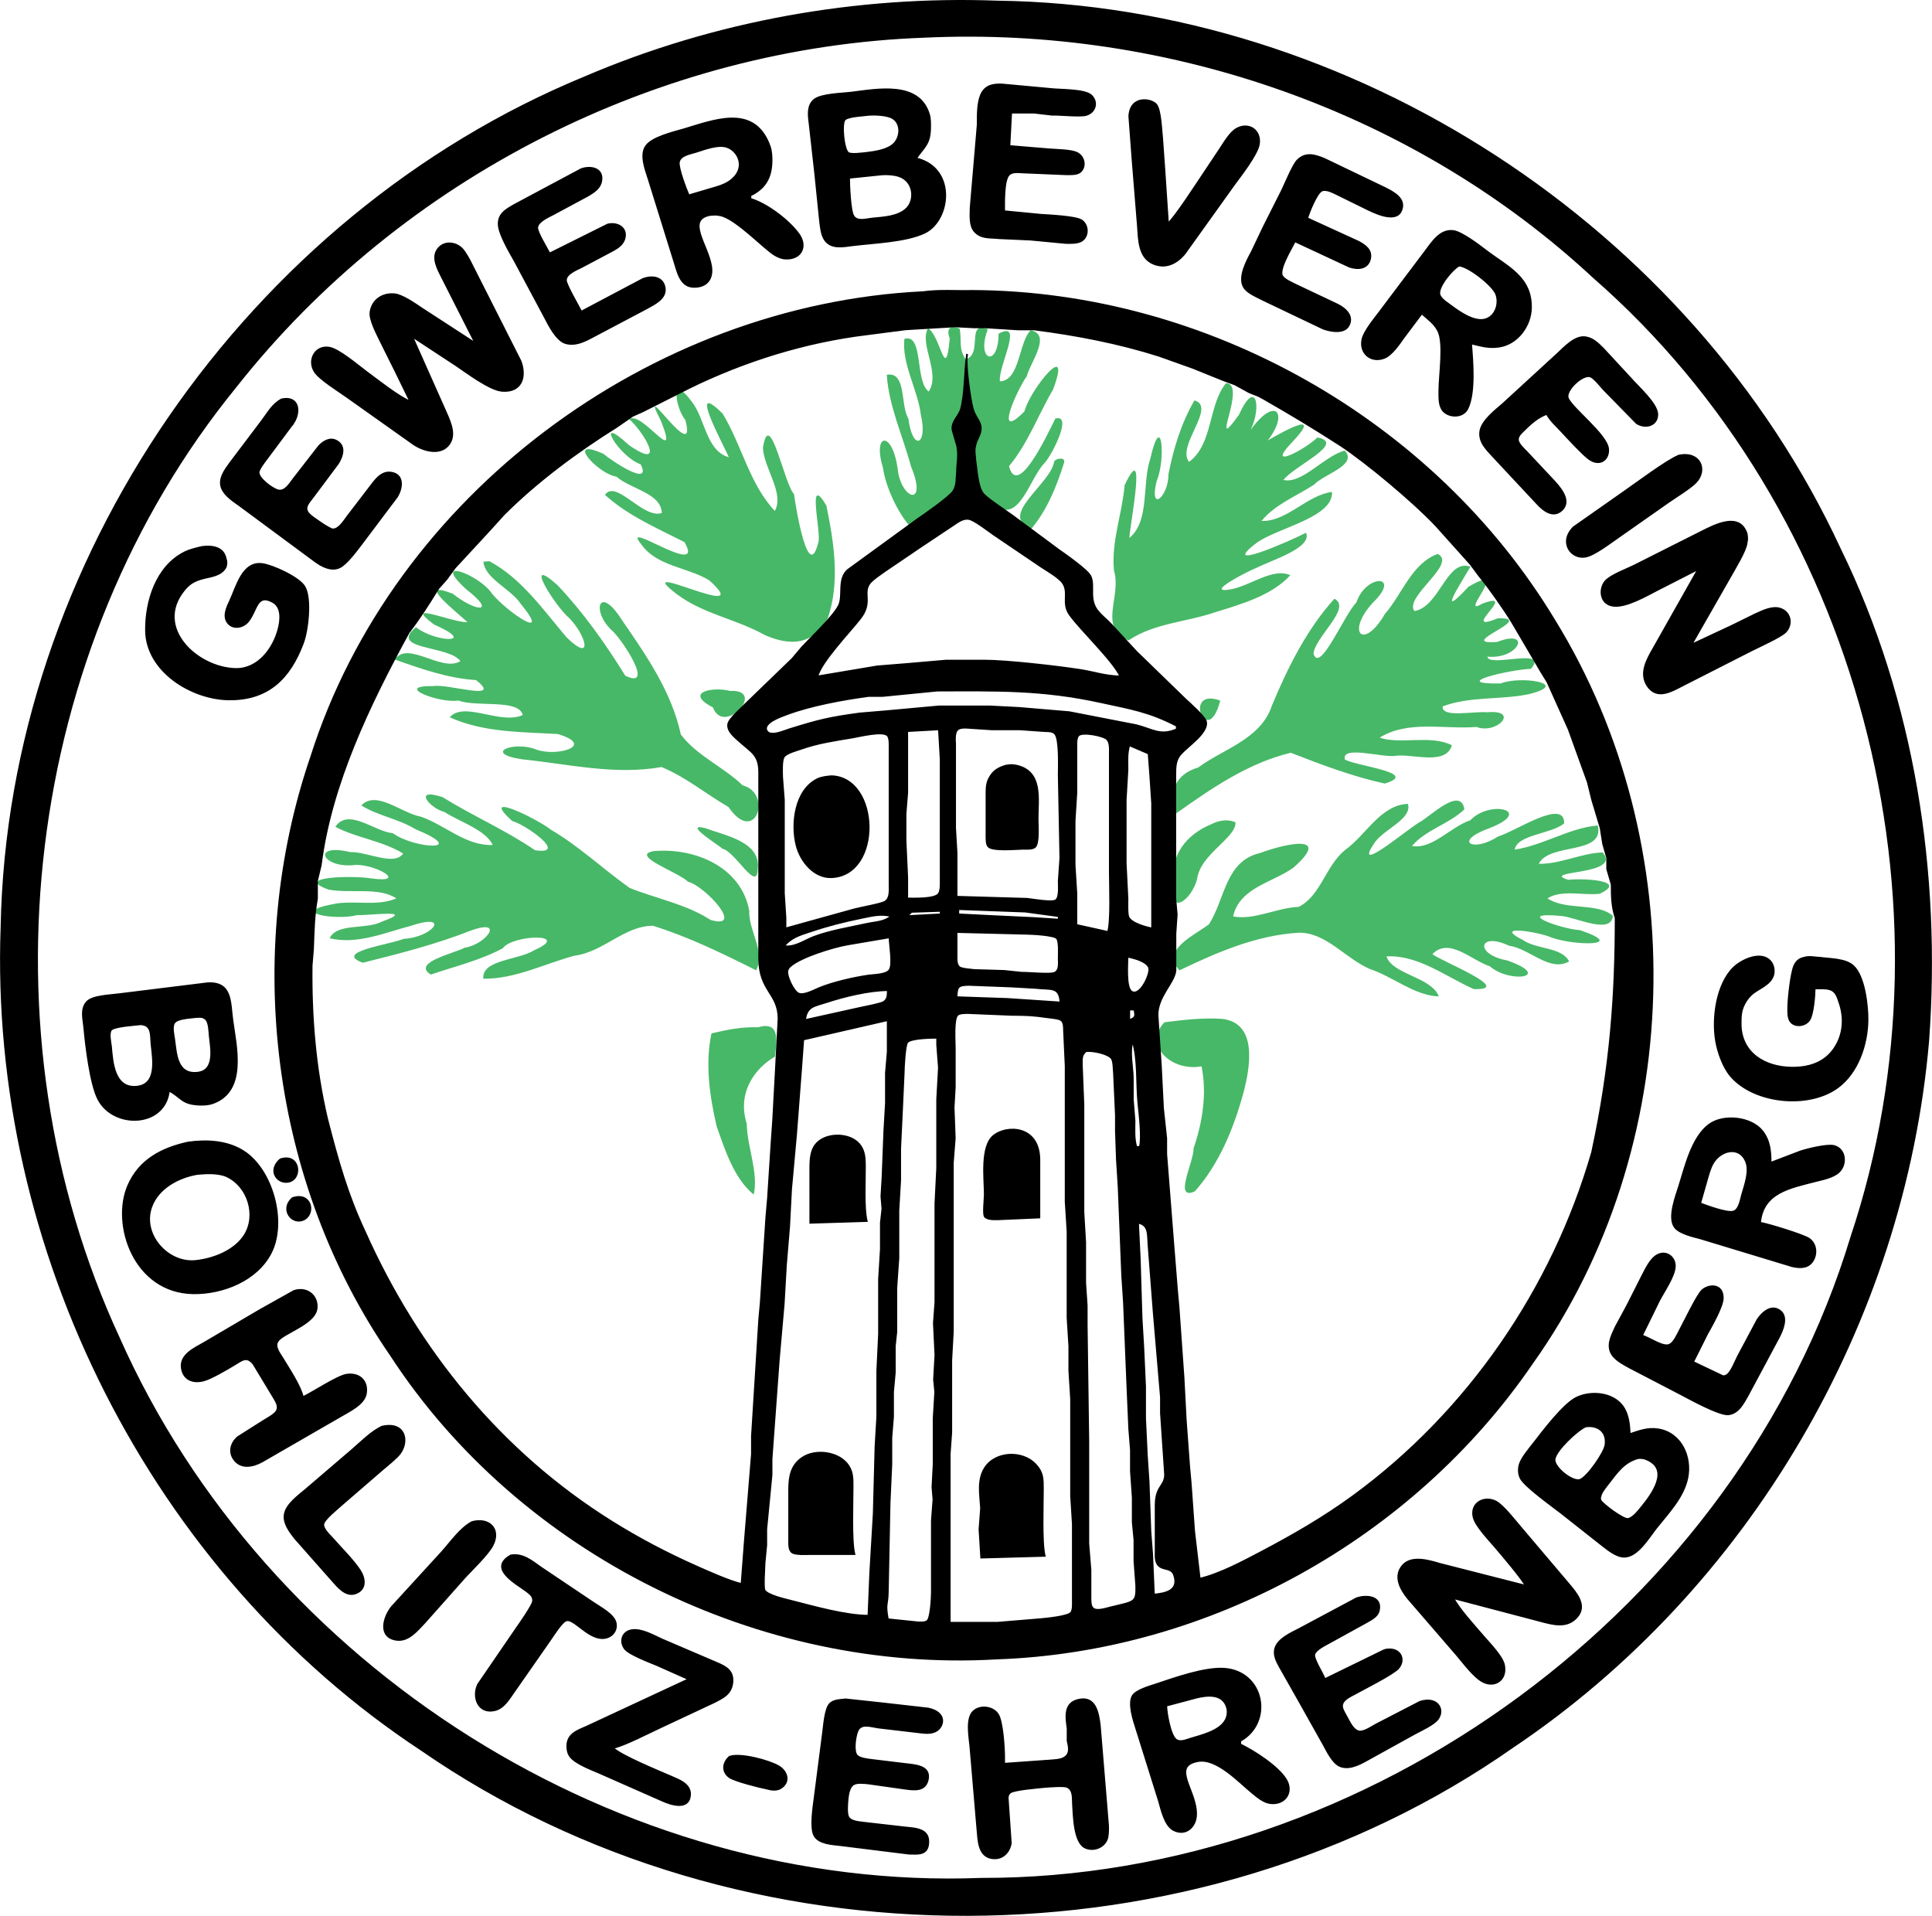
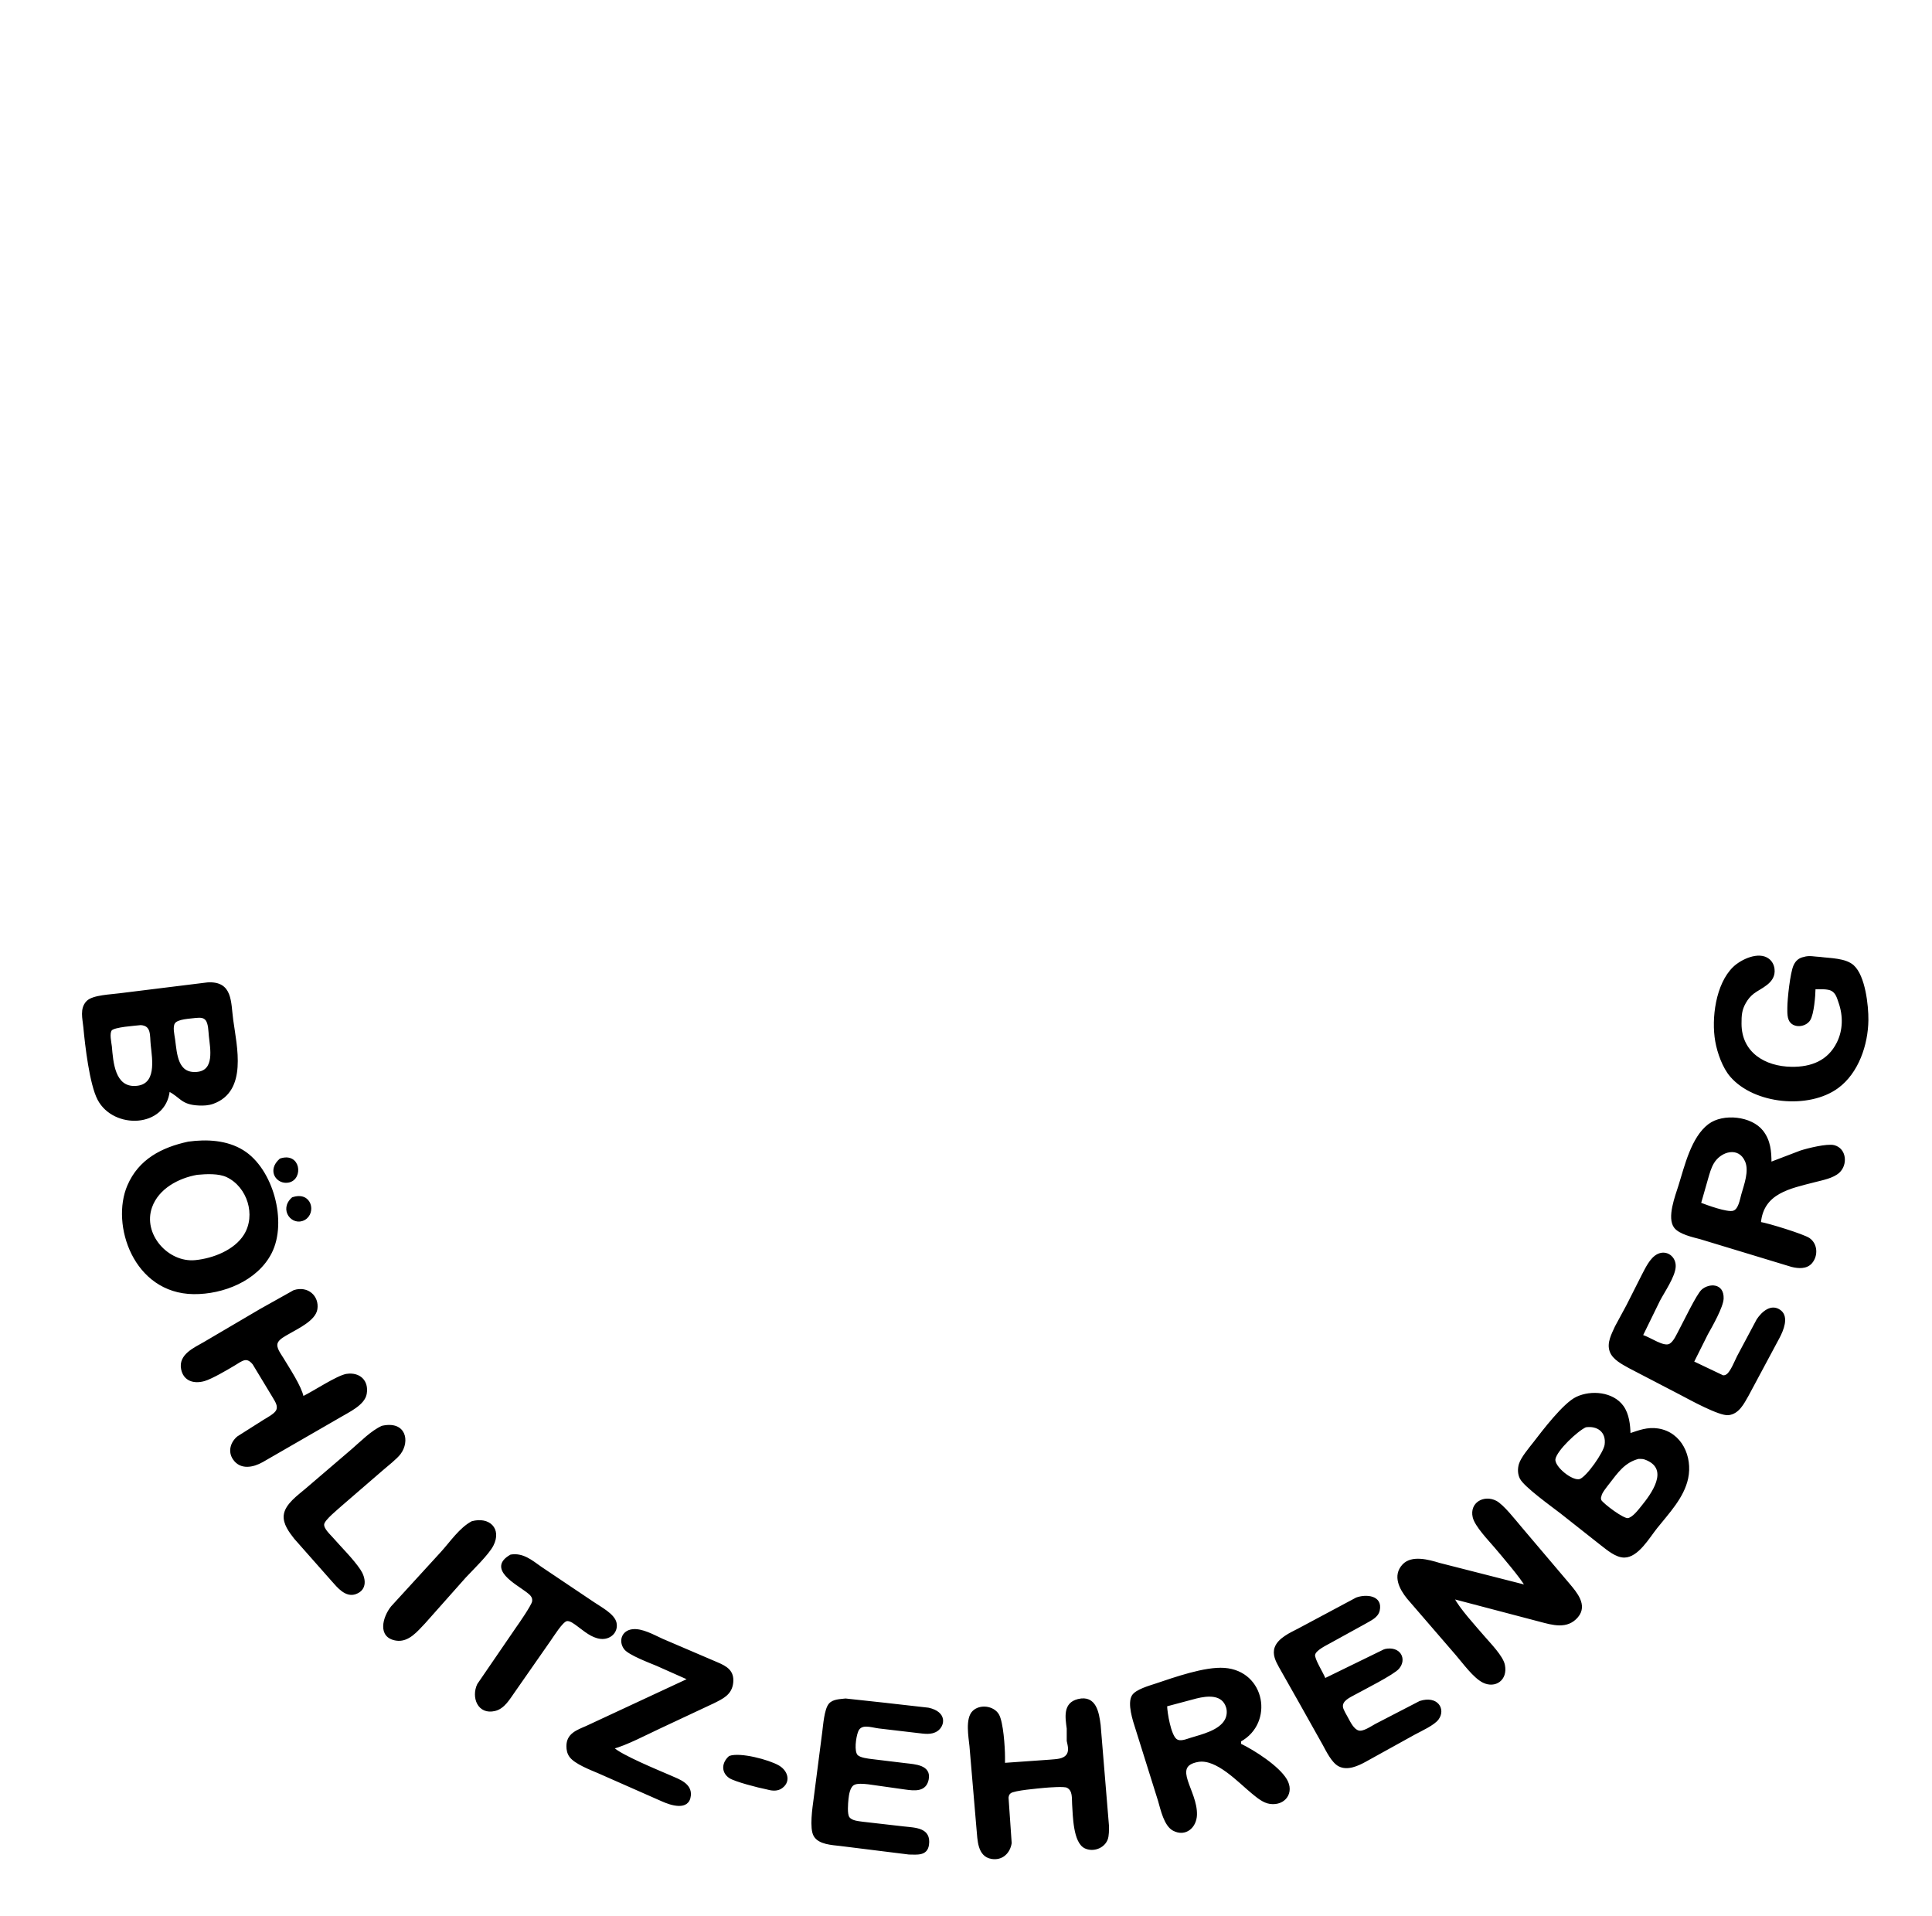
<svg xmlns="http://www.w3.org/2000/svg" xmlns:ns1="http://www.inkscape.org/namespaces/inkscape" xmlns:ns2="http://sodipodi.sourceforge.net/DTD/sodipodi-0.dtd" width="3.655in" height="3.624in" viewBox="0 0 1096.415 1087.167" id="svg4333" version="1.1" ns1:version="0.91 r13725" ns2:docname="gvbe_ev_logo.svg">
  <defs id="defs4338" />
  <ns2:namedview pagecolor="#ffffff" bordercolor="#666666" borderopacity="1" objecttolerance="10" gridtolerance="10" guidetolerance="10" ns1:pageopacity="0" ns1:pageshadow="2" ns1:window-width="1920" ns1:window-height="1033" id="namedview4336" showgrid="false" ns1:zoom="1.8059764" ns1:cx="129.05285" ns1:cy="174.06406" ns1:window-x="-4" ns1:window-y="-4" ns1:window-maximized="1" ns1:current-layer="svg4333" fit-margin-top="0" fit-margin-left="0" fit-margin-right="0" fit-margin-bottom="0" />
  <g id="g4664" transform="translate(-38.157,-49.125)">
-     <path ns2:nodetypes="cscccccccccccccccccccccccccsccccccccccccccccccccccccccccccccccccccccccccccccccccccccccccccccccccccccccccccccccccccccccccccccccccccccccccccccccccccccccccccccccccccccccccccccccccccccccccccccccccccccccccccccccccccccccccccccccccccccccccccccccccccccccccccc" ns1:connector-curvature="0" id="Ähren" d="m 582.828,235.717 c 1.225,8.055 -0.879,11.078 3.703,17.965 4.538,6.82 -2.422,22.857 -4.469,30.702 -8.074,10.191 4.135,22.922 0.035,35.417 -0.841,14.793 -16.41,20.267 -26.368,29.299 -7.486,-7.746 -14.881,-23.041 -16.55,-34.783 -5.93,-19.598 5.306,-20.958 8.35,0.48 1.879,18.21 17.336,22.337 7.67,-0.84 -4.643,-17.353 -12.745,-34.61 -13.78,-52.18 11.309,-1.929 7.584,17.281 12.232,24.84 2.466,19.084 11.099,14.955 7.118,-1.92 -1.736,-14.525 -10.896,-28.789 -9.38,-43.27 11.075,-3.318 5.799,24.043 13.82,29.87 6.924,-10.334 -5.471,-26.801 -0.45,-35.83 7.123,3.579 10.003,32.166 12.385,5.645 -2.167,-5.151 0.341,-8.237 5.685,-5.395 z m 15.94,0.22 c -6.969,17.951 6.055,22.162 6.08,2.55 14.786,-8.007 -0.369,18.429 0.765,27.028 11.435,-0.351 10.638,-22.409 17.482,-28.951 12.057,2.486 -0.285,18.247 -2.206,26.016 -5.672,7.94 -19.173,37.998 -1.353,20.005 2.906,-11.996 27.556,-42.555 16.221,-12.379 -8.459,14.398 -14.194,30.52 -24.97,43.45 4.759,18.505 21.493,-17.405 26.284,-26.996 9.754,-2.758 -1.088,19.075 -5.692,24.734 -8.136,7.879 -13.29,30.071 -24.65,26.685 -11.179,-4.745 -15.307,-14.511 -15.79,-24.445 -0.483,-9.934 2.678,-20.035 0.859,-28.061 -4.956,-10.405 -4.869,-21.509 -5.541,-32.596 9.886,-2.809 -0.095,-22.185 12.51,-17.041 z m 135.18,30.61 c 12.397,0.387 -10.498,42.769 7.316,17.957 9.652,-21.203 13.006,-4.309 6.614,8.613 14.039,-19.504 21.87,-9.649 9.771,5.92 8.235,-4.745 31.705,-17.997 14.159,0.64 -16.56,17.197 7.58,4.136 13.979,-2.309 16.72,3.17 -13.383,16.195 -19.266,24.126 10.574,2.461 23.265,-13.71 34.78,-16.673 7.745,8.188 -12.006,13.417 -17.353,19.306 -10.125,6.571 -22.351,11.353 -29.87,20.62 14.282,0.534 25.927,-14.729 39.99,-16.46 0.826,14.348 -29.904,20.067 -42.36,28.59 -22.994,17.399 18.636,-0.718 27.61,-5.44 3.721,8.465 -18.948,15.344 -28.065,19.897 -5.161,2.038 -29.521,14.551 -15.431,12.357 11.714,-1.774 24.254,-12.667 34.596,-8.175 -10.29,11.389 -27.59,16.421 -42.42,20.96 -16.195,5.618 -34.938,6.226 -49.407,16.066 -17.538,-7.355 -3.752,-24.898 -8.236,-39.583 -1.636,-16.655 4.638,-32.027 6.023,-48.493 12.782,-27.146 3.293,20.658 2.7,29.9 11.674,-9.457 7.096,-30.799 11.829,-44.765 6.577,-28.697 8.949,0.302 3.649,12.475 -4.458,18.569 6.835,8.812 6.697,-3.84 2.865,-14.569 7.227,-28.957 14.747,-41.899 12.803,3.626 -10.459,25.929 -3.033,34.879 13.755,-10.184 10.773,-32.365 20.98,-44.67 z m -303.11,10.62 c 7.554,9.768 8.066,27.875 20.939,31.425 -3.262,-7.524 -23.889,-45.062 -3.502,-24.719 10.815,17.784 15.225,40.017 29.604,55.174 5.524,-10.155 -6.245,-24.199 -6.77,-35.79 3.764,-23.912 12.16,20.919 17.64,26.21 1.048,7.621 8.183,51.959 13.982,26.674 1.084,-6.797 -6.682,-38.83 4.388,-20.124 4.315,21.044 7.879,43.418 0.721,64.22 -8.607,15.029 -21.135,15.579 -35.667,9.258 -16.157,-9.102 -34.795,-11.854 -49.844,-23.148 -28.654,-21.78 46.594,17.422 18.29,-7.93 -12.402,-7.543 -29.895,-7.873 -38.64,-20.55 -12.479,-14.974 37.075,20.239 24.6,-1.13 -15.586,-7.916 -32.255,-15.084 -45.099,-26.786 6.119,-9.18 21.715,13.955 32.259,10.266 -0.49,-11.447 -17.829,-13.507 -25.79,-20.65 -10.542,-1.437 -29.784,-22.942 -7.35,-12.909 4.712,3.988 27.694,19.363 21.16,5.979 -12.868,-4.576 -26.999,-29.764 -6.73,-10.97 22.028,15.359 8.32,-7.697 0.17,-14.684 7.358,-5.055 28.732,28.338 18.165,1.266 -14.663,-28.576 20.985,26.831 13.729,-0.792 -5.712,-6.832 -8.844,-27.302 3.745,-10.291 z m 211.11,34.73 c -4.141,13.197 -9.507,26.49 -18.41,37.19 -19.505,-7.055 11.167,-25.506 12.86,-38.08 0.761,-1.736 6.803,-2.914 5.55,0.89 z m 237.24,79.86 c 22.212,-8.409 -14.241,17.658 9.08,8.21 22.871,-0.44 -25.425,15.285 -0.43,13.42 19.875,-7.672 12.481,10.06 -5.55,8.36 0.467,6.488 35.238,-5.695 24.74,6.92 -11.854,0.356 -47.495,8.781 -17.23,8.3 11.268,-4.583 40.766,0.081 15.72,6.13 -16.056,3.278 -33.235,1.066 -48.6,6.87 -0.801,6.702 17.7,2.629 25.26,3.35 18.612,-1.714 5.759,12.749 -6.144,8.321 -18.361,1.487 -38.673,-4.003 -54.94,6.075 11.996,4.009 28.966,-1.769 40.995,4.304 -3.283,11.564 -21.675,4.911 -31.509,5.948 -6.851,1.534 -31.589,-6.297 -29.164,2.215 7.638,3.903 42.662,7.523 22.605,13.574 -18.201,-3.962 -35.965,-10.702 -53.332,-17.467 -24.078,5.773 -45.064,20.213 -64.9,34.32 -4.898,-12.21 -0.233,-22.316 12.33,-25.94 14.215,-10.56 35.552,-16.064 41.81,-35.017 8.999,-21.609 19.76,-43.356 35.53,-60.783 10.076,5.29 -11.055,21.619 -11.87,31.22 3.595,11.586 17.443,-22.316 24.302,-29.018 5.448,-16.457 26.157,-16.146 9.308,0.138 -15.312,16.74 -5.378,27.383 6.867,6.371 9.929,-11.37 15.135,-28.629 29.993,-34.121 11.385,5.518 -19.296,24.393 -13.221,32.414 14.383,-2.364 18.335,-30.003 31.801,-25.164 -4.524,7.939 -20.464,32.163 -1.14,11.41 25.375,-14.88 -6.247,17.922 7.69,9.64 z m -563.26,-24.15 c 18.29,9.821 30.608,27.754 43.77,43.2 15.461,15.029 11.039,-1.268 1.454,-10.967 -7.781,-6.471 -27.015,-36.94 -6.574,-18.622 14.776,15.647 27.098,33.048 38.42,51.34 16.758,8.037 -0.95,-19.31 -7.003,-25.151 -12.602,-10.988 -8.174,-27.448 5.083,-6.449 13.857,20.039 28.231,40.831 33.444,64.929 8.942,12.046 24.168,18.375 35.066,28.871 17.246,4.551 7.243,34.621 -8.01,12.32 -12.75,-7.349 -24.349,-17.123 -38.02,-22.69 -26.459,4.703 -52.879,-1.69 -79.169,-4.395 -22.685,-3.403 -4.53,-10.766 8.429,-5.415 11.685,4.017 33.599,-2.359 11.91,-8.92 -20.709,-1.22 -42.073,-0.789 -61.4,-9.52 8.427,-9.36 28.676,4.476 41.455,-1.259 -2.105,-9.284 -26.398,-4.333 -36.505,-8.241 -10.045,1.865 -37.934,-8.56 -13.954,-8.195 8.036,-1.415 39.71,9.008 23.994,-3.395 -15.895,-0.992 -31.352,-6.414 -46.15,-11.69 7.5,-10.958 26.557,7.434 37.252,0.953 -6.194,-9.029 -41.219,-6.248 -25.216,-19.258 10.822,8.58 35.786,9.679 10.294,-1.515 -18.839,-14.06 10.94,-0.781 18.906,-1.397 -5.661,-5.324 -30.212,-24.525 -8.376,-16.142 13.464,10.676 25.321,11.176 7.72,-2.45 -20.66,-18.886 7.433,-8.401 14.563,2.381 8.39,10.34 34.49,28.018 16.419,5.923 -5.805,-8.75 -20.445,-14.312 -21.232,-24.024 z m 136.46,73.6 c 21.256,-1.117 -3.386,25.926 -9.637,9.371 -16.908,-8.8 0.342,-11.901 9.637,-9.371 z m 278.27,5.48 c -7.416,28.403 -21.702,-8.002 0,0 z m -441.38,54.77 c 16.979,10.57 35.859,18.744 52.51,30.14 19.459,2.89 -5.636,-14.728 -12.953,-16.574 -19.627,-17.765 14.404,-1.14 21.825,4.852 15.948,9.289 29.679,22.357 44.806,33.107 15.332,6.188 31.784,9.048 45.931,18.165 19.835,5.789 -3.274,-19.42 -12.87,-21.7 -4.865,-5.168 -33.343,-14.909 -19.399,-17.349 22.971,-2.066 49.618,8.736 54.219,33.769 -0.437,11.715 9.212,22.681 3.97,33.9 -19.132,-9.601 -38.379,-18.985 -58.59,-25.31 -16.317,-0.012 -28.171,14.983 -44.7,17.019 -16.974,4.593 -33.494,13.2 -51.6,13.051 -1.016,-10.973 20.102,-10.524 28.87,-16.19 21.879,-9.622 -11.989,-9.131 -17.888,-1.078 -12.925,6.929 -27.114,10.209 -40.762,14.898 -11.08,-6.845 13.178,-11.964 19.31,-15.3 11.654,-1.655 22.893,-16.324 4.304,-10.012 -20.239,7.987 -41.172,13.349 -62.199,18.593 -17.117,-6.181 15.445,-10.238 23.163,-13.577 16.782,-0.799 27.172,-15.133 3.857,-7.307 -14.818,3.9 -30.472,10.748 -45.872,6.973 4.312,-8.883 20.686,-4.652 29.798,-9.47 19.988,-7.253 -7.042,-3.333 -14.19,-3.66 -11.418,3.141 -39.325,-1.191 -14.306,-6.095 12.085,-2.729 25.133,1.507 36.558,-3.376 -9.872,-6.614 -26.104,-2.623 -38.541,-5.009 -20.419,-7.417 14.058,-8.022 24.17,-6.351 21.126,2.923 3.538,-7.727 -8.557,-7.667 -19.098,2.547 -25.933,-12.646 -3.19,-7.239 9.208,-0.417 24.998,8.186 29.966,0.79 -11.848,-7.255 -26.587,-8.844 -38.482,-15.168 7.449,-10.967 22.179,2.71 32.647,3.657 12.419,8.985 43.818,10.534 12.874,-2.272 -9.572,-5.839 -21.543,-7.723 -30.77,-13.48 8.509,-8.942 22.775,4.386 33.753,6.345 13.702,4.679 25.674,16.768 40.828,16.068 -3.89,-8.431 -18.422,-13.005 -27.435,-18.715 -8.291,-2.114 -18.3,-14.059 -1.056,-8.427 z m 579.94,6.92 c -8.744,8.421 -22.007,11.62 -29.736,20.796 11.391,2.184 22.098,-11.015 33.058,-14.554 11.162,-11.867 36.766,-5.523 10.748,4.505 -21.049,7.685 -8.782,13.811 4.86,4.742 10.24,-2.978 38.006,-22.134 37.69,-7.46 -7.676,6.113 -26.666,6.303 -28.084,14.852 16.211,-2.442 31.123,-12.372 47.148,-13.713 3.979,17.003 -27.223,9.529 -33.517,21.757 12.232,0.236 24.094,-6.047 36.283,-6.467 11.723,13.156 -36.213,10.102 -19.617,15.536 8.205,-0.906 34.597,0.19 17.937,7.944 -9.76,1.058 -21.446,-2.522 -29.648,2.598 10.769,7.098 28.145,2.185 37.138,9.883 -0.842,10.929 -20.754,0.897 -29.253,0.101 -28.029,-2.555 0.055,7.445 10.642,8.066 27.419,9.306 -3.087,8.83 -15.897,4.283 -7.091,-3.241 -34.561,-7.791 -16.61,1.261 8.016,5.565 21.933,3.839 26.287,12.182 -10.989,6.33 -22.644,-7.446 -34.096,-8.889 -17.256,-8.194 -19.928,4.852 -0.968,8.35 26.243,9.343 1.679,13.341 -9.955,3.285 -10.329,-3.275 -23.023,-16.693 -32.564,-6.901 4.351,3.818 47.191,20.529 23.464,19.851 -15.991,-7.096 -31.542,-19.506 -49.53,-18.55 3.403,10.38 25.516,11.648 29.696,22.727 -13.841,-0.494 -25.861,-11.178 -39.226,-15.598 -14.045,-6.144 -24.84,-20.82 -40.24,-20.56 -24.043,1.429 -46.248,11.041 -67.654,21.325 -11.23,-11.245 8.534,-19.867 16.701,-26.136 9.137,-14.235 9.224,-35.891 28.913,-40.379 13.252,-5.01 41.742,-11.78 18.969,8.297 -11.827,8.464 -30.509,11.271 -34.203,27.617 11.787,2.365 24.669,-4.889 37.194,-5.394 12.563,-6.198 15.281,-23.403 26.48,-32.37 11.871,-8.49 20.03,-25.464 35.553,-26.097 2.569,8.985 -14.743,14.67 -19.393,22.787 -11.806,17.781 19.12,-8.445 25.93,-12.33 5.825,-3.03 23.399,-20.721 25.5,-7.35 z m -129.94,7.33 c 0.772,8.671 -20.123,18.189 -21.746,32.273 -3.424,12.685 -16.929,21.384 -12.613,2.308 -3.53,-15.339 6.741,-27.799 20.582,-33.408 4.146,-2.234 9.346,-3.068 13.777,-1.174 z m -301.08,3.31 c 11.463,4.247 31.843,7.721 29.96,23.17 -0.249,13.944 -12.86,-10.099 -20.016,-11.419 -1.727,-1.84 -23.003,-14.928 -9.944,-11.751 z m 293.44,108.26 c 20.463,2.302 15.973,27.456 12.248,41.701 -5.514,20.163 -13.638,40.417 -27.658,56.199 -12.474,5.61 -0.298,-17.292 -0.75,-24.35 5.122,-14.718 7.709,-31.29 4.56,-46.61 -17.344,3.196 -33.195,-12.242 -21.07,-24.99 10.721,-1.388 21.938,-2.645 32.67,-1.95 z m -263.33,4.79 c 12.89,-3.682 10.529,7.831 9.66,16.63 -11.195,6.444 -21.66,20.187 -16.04,38.09 0.207,13.216 6.791,27.831 3.96,40.23 -11.228,-9.256 -16.266,-25.243 -21.05,-38.81 -3.996,-17.221 -6.594,-35.314 -2.92,-52.68 8.597,-2.048 17.47,-3.8 26.39,-3.46 z" style="fill:#47b867;fill-opacity:1;stroke:none;stroke-width:1" />
-     <path d="m 166.19,366 c 0.64,1.71 0.57,3.37 0,4.96 -2.71,4.91 -8.53,5.14 -13.19,6.43 -4.66,1.29 -7.37,2.82 -10.47,6.65 -17.3,21.35 7.61,44.34 29.47,44.7 12.68,0.21 21.38,-11.58 24.24,-22.74 1.32,-5.14 2.02,-12.39 -3.3,-15.31 -9.27,-5.11 -8.92,4.79 -14.04,11.08 -2.73,3.36 -8.27,4.53 -11.3,0.92 -3.13,-3.73 -0.59,-9.01 1.15,-12.69 3.75,-7.98 7.04,-22.32 18.25,-20.79 5.94,0.82 20.77,7.57 23.91,12.83 3.99,6.67 1.86,24.8 -0.82,31.96 -7.55,20.1 -19.84,32.25 -42.09,32 -21.05,-0.24 -46.72,-15.97 -47,-39 -0.2,-16.67 5.88,-36.44 22,-44.45 2.86,-1.42 6.86,-2.39 10,-3.08 5.54,-0.65 11.82,0.11 13.19,6.53 z M 979,383.74 c -6.52,3.36 -17.71,9.88 -24.99,9.15 -8.22,-0.83 -8.42,-10.22 -4.44,-14.26 3.32,-3.37 12,-6.48 16.43,-8.74 0,0 38,-19.14 38,-19.14 7.36,-3.68 21.41,-11.1 25.41,1.25 0.29,1.66 0.45,3.28 0,5 -0.36,4.49 -6.66,14.56 -9.11,19 0,0 -22.3,39 -22.3,39 0,0 23,-10.74 23,-10.74 0,0 13,-6.4 13,-6.4 4.06,-1.83 9.48,-4.62 14,-3.43 6.14,1.63 7.75,8.68 3.57,13.18 -2.63,2.84 -15.39,8.51 -19.57,10.65 0,0 -39,19.84 -39,19.84 -6.64,3.46 -14.67,8.12 -19.99,0 -4.52,-7.18 -0.01,-14.85 3.57,-21.1 0,0 25.42,-45 25.42,-45 0,0 -23,11.74 -23,11.74 z m 21.66,-61.04 c -2.94,3.16 -11.67,8.57 -15.66,11.32 0,0 -28,19.64 -28,19.64 -4.7,3.19 -13.86,10.36 -19,11.32 -8.24,1.54 -15.26,-8.28 -6.79,-16.66 0,0 28.79,-20.2 28.79,-20.2 7.07,-4.88 24.14,-17.74 31,-20.47 11.97,-2.41 16.21,8.01 9.66,15.05 z M 204.74,289 c 0,0 -14.16,19 -14.16,19 -1.41,1.94 -5.41,6.83 -5.68,8.96 -0.45,3.56 7.94,9.75 11.1,10.45 3.94,0.88 6.6,-3.74 8.63,-6.41 0,0 14.66,-18.87 14.66,-18.87 2.52,-2.52 6.01,-4.74 9.6,-2.92 5.55,2.81 3.7,8.64 1.16,12.79 0,0 -14.2,19 -14.2,19 -2.69,3.68 -6.04,6.51 -1.74,10.39 1.69,1.53 11.05,8.1 12.89,8.16 3.52,0.11 6.58,-5.05 8.47,-7.55 0,0 14.54,-18.96 14.54,-18.96 2.46,-3.16 5.57,-6.31 9.97,-5.71 7.53,1.02 6.46,8.81 3.46,13.67 0,0 -20.32,27 -20.32,27 -2.76,3.61 -8.24,11.05 -12.12,12.98 -4.76,2.36 -10.15,-0.51 -14,-3.33 0,0 -26,-19.23 -26,-19.23 0,0 -17,-12.57 -17,-12.57 -3.57,-2.54 -8.35,-5.62 -9.98,-9.86 -1.95,-5.08 1.77,-10.07 4.62,-13.99 0,0 18.13,-24 18.13,-24 3.66,-4.8 5.78,-9.29 11.24,-12.26 9.58,-1.99 10.84,6.71 6.73,13.26 z m 697.86,4.66 c -1.41,1.4 -3.31,3.15 -2.98,5.35 0.33,2.28 3.77,5.33 5.34,6.99 0,0 14.06,15 14.06,15 3.79,4.03 11.29,11.96 5.55,17.49 -4.92,4.73 -10.46,0.3 -13.99,-3.53 0,0 -24.92,-26.68 -24.92,-26.68 -3.74,-4.14 -8.21,-8.17 -7.43,-14.28 0.75,-5.92 8.41,-11.8 12.77,-15.58 0,0 31.03,-28.47 31.03,-28.47 4.04,-3.76 10,-10.36 15.97,-9.43 4.3,0.68 7.05,3.58 10,6.48 0,0 15.72,17 15.72,17 4.12,4.7 14.68,14.08 14.96,20 0.3,6.38 -6.48,8.54 -11.67,5.26 0,0 -18.84,-19.25 -18.84,-19.25 -1.65,-1.8 -5.24,-6.38 -7.34,-7.22 -4.37,-1.75 -14.54,7.85 -12.92,12.21 2.13,5.75 22.34,20.89 22.89,29 0.42,6.02 -4.84,9.83 -10.8,5.57 -3.45,-2.47 -12.16,-11.86 -15.39,-15.4 -3.06,-3.36 -6.46,-6.14 -8.61,-10.17 -5.16,1.76 -9.55,5.85 -13.4,9.66 z m -47.61,-77.75 c 0.41,2.61 4.02,4.82 6.01,6.31 4.91,3.68 13.51,9.93 19.98,8.2 5.93,-1.59 8.36,-9.01 6.28,-14.42 -1.95,-5.07 -15.73,-15.86 -21.09,-16.18 -3.65,1.89 -11.87,11.68 -11.18,16.09 z M 289.25,207 c -2.38,-4.75 -6.45,-11.59 -2.51,-16.63 3.5,-4.53 9.97,-3.79 13.65,0 1.46,1.54 3.27,4.73 4.3,6.63 0,0 28.84,57 28.84,57 3.42,9.02 0.55,17.82 -10.53,16.89 -6.95,-0.58 -19.77,-10.29 -26,-14.48 0,0 -25,-16.41 -25,-16.41 0,0 19.14,43 19.14,43 2.48,5.65 6.08,13.24 1.35,18.77 -4.94,5.78 -14.17,3.01 -19.49,-0.52 0,0 -38,-26.96 -38,-26.96 -4.66,-3.32 -15.55,-10.03 -18.26,-14.3 -4.1,-6.46 0.26,-14.9 8.26,-13.56 5.47,0.92 16.15,10.11 21,13.69 6.12,4.51 18.66,14.45 25,16.88 0,0 -8.3,-17 -8.3,-17 0,0 -8.95,-18 -8.95,-18 -1.92,-4.03 -6.02,-11.64 -5.32,-16 1.1,-6.81 6.96,-10.52 13.57,-9.89 4.65,0.45 11.96,5.72 16,8.4 0,0 30,19.49 30,19.49 0,0 -18.75,-37 -18.75,-37 z m 545.25,34 c -2.44,3.49 -6.6,9.49 -10.59,11.11 -7.33,2.99 -14.09,-2.22 -12.63,-10.11 0.88,-4.75 7.02,-12 9.99,-16 0,0 25.61,-34 25.61,-34 3.98,-5.22 8.52,-12.82 16.12,-11.76 4.63,0.64 14.09,7.76 18,10.77 12.46,9.6 26.42,15.15 25.99,32.99 -0.25,10.03 -7.65,20.21 -17.99,21.79 -6.13,0.93 -10.25,-0.49 -16,-1.79 0.8,9.89 2.38,27.84 -1.99,36.89 -2.71,5.61 -11.11,5.07 -14.16,0.88 -2.09,-2.87 -1.84,-7.36 -1.85,-10.77 -0.01,-8.77 2.88,-26.84 -0.57,-34 -2.04,-4.22 -5.98,-7 -9.43,-10 0,0 -10.5,14 -10.5,14 z M 522.43,171.69 c 2.18,3.53 7.24,1.81 10.57,1.48 6.37,-0.64 14.82,-0.92 19.7,-5.7 5.06,-4.96 4.16,-15.83 -4.7,-18.53 -2.78,-0.84 -6.11,-1.01 -9,-0.9 0,0 -19,1.96 -19,1.96 0,4.05 0.6,18.73 2.43,21.69 z M 403,207.48 c 5.19,-2.03 11.78,-1.25 12.42,5.52 0.54,5.72 -6.23,8.8 -10.42,11.14 0,0 -29,15.32 -29,15.32 -5.13,2.75 -10.96,6.12 -16.98,4.3 -5.07,-1.52 -9.41,-10.21 -11.76,-14.76 0,0 -17.11,-32 -17.11,-32 -2.76,-4.85 -8.51,-14.65 -8.95,-20 -0.52,-6.32 3.97,-8.78 8.8,-11.57 0,0 38,-20.3 38,-20.3 5.36,-1.93 12.73,-0.51 11.33,6.87 -0.76,3.95 -4.14,6.07 -7.33,7.99 0,0 -20,10.76 -20,10.76 -2.74,1.43 -8.52,3.93 -8.99,7.34 -0.35,2.58 5.55,11.92 6.99,14.91 0,0 33,-16.44 33,-16.44 5.67,-1.43 11.56,2.04 9.38,8.43 -1.14,3.34 -4.45,5.19 -7.38,6.75 0,0 -17,9.01 -17,9.01 -2.83,1.43 -8.54,3.63 -8.71,7.29 -0.11,2.49 7.17,14.76 8.71,17.96 0,0 35,-18.52 35,-18.52 z m 362.81,-1.7 c 1.24,2.15 5.91,4.05 8.19,5.22 0,0 23,10.89 23,10.89 4.49,2.18 9.47,6.42 6.51,11.96 -2.52,4.73 -10.44,3.23 -14.51,1.68 0,0 -34,-16.22 -34,-16.22 -3.41,-1.83 -9.09,-4 -10.98,-7.41 -3.16,-5.72 1.81,-14.84 4.57,-19.9 0,0 6.66,-14 6.66,-14 0,0 10.58,-21 10.58,-21 1.84,-3.88 6.1,-14.2 8.56,-16.77 4.66,-4.88 10.21,-3.09 15.61,-0.8 0,0 34,16.32 34,16.32 4.82,2.42 12.34,6.18 9.26,13.02 -3.19,7.1 -15.8,0.7 -20.26,-1.52 0,0 -17,-8.36 -17,-8.36 -2,-0.93 -5.49,-2.62 -7.66,-1.66 -2.98,1.31 -7.4,12.49 -8.34,15.77 0,0 29,13.26 29,13.26 3.86,2.06 7.76,4.67 6.67,9.72 -1.25,5.78 -7.06,6.04 -11.67,4.47 0,0 -31,-14.45 -31,-14.45 -1.87,3.99 -9.43,15.91 -7.19,19.78 z M 443,155.86 c 3.23,-0.94 6.16,-1.79 9,-3.71 10.18,-6.91 5.54,-17.11 -1,-19.55 -5.15,-1.92 -12.97,1.16 -18,2.74 -3.29,1.03 -8.84,1.83 -9.59,5.77 -0.62,3.23 4.09,15.48 5.59,18.89 0,0 14,-4.14 14,-4.14 z M 491.43,182 c 5.05,7.07 1.2,14.28 -7.43,13.85 -4.82,-0.23 -8.48,-3.68 -12,-6.6 -5.83,-4.85 -18.86,-17.51 -26,-18.14 -1.58,-0.31 -3.43,-0.15 -5,0 -13.64,2.67 -1.35,16.81 0.67,28.89 1.19,7.11 -2.21,11.95 -9.67,11.91 -7.92,-0.03 -9.32,-8.74 -11.33,-14.91 0,0 -14.33,-46 -14.33,-46 -1.69,-5.41 -5.11,-13.78 -1.6,-18.9 3.46,-5.04 15.39,-7.81 21.26,-9.52 16.54,-4.84 38.85,-14.17 48.12,7.42 1.44,3.36 1.78,5.39 1.87,9 0.23,9.68 -2.78,16.64 -11.99,21 0,0 0,2 0,2 9.2,2.63 21.92,12.28 27.43,20 z m 26.18,-65.07 c -2.18,2.04 -0.71,17.21 1.95,18.96 1.68,1.19 8.19,0.19 10.44,0 4.89,-0.59 12.05,-1.63 15.58,-5.28 3.74,-3.85 4.2,-11.35 -0.8,-14.44 -3.1,-1.91 -10.18,-2.19 -13.78,-1.88 -3.11,0.44 -11.34,0.73 -13.39,2.64 z M 720.33,149 c 0,0 10,-15 10,-15 2.45,-3.67 5.89,-9.76 9.71,-11.84 6.98,-3.81 13.81,1.11 12.53,8.84 -0.93,5.61 -9.8,17.13 -13.44,22 0,0 -28.64,39.99 -28.64,39.99 -4.44,5.41 -10.54,8.61 -17.49,5.86 -8.45,-3.33 -8.5,-13.11 -9.02,-20.85 0,0 -3.15,-39 -3.15,-39 0,0 -1.79,-24 -1.79,-24 0.68,-11.79 12.48,-9.78 15.22,-6.57 2.61,3.04 2.93,15.11 3.46,19.57 0,0 1.27,18 1.27,18 0,0 2.01,30 2.01,30 4.32,-4.01 15.34,-21.08 19.33,-27 z M 563,181.09 c -10.45,5.09 -29.01,5.72 -41,7.19 -5.06,0.63 -11.6,2.08 -15.3,-2.51 -2.35,-2.91 -2.6,-7.2 -3.12,-10.77 0,0 -2.75,-27 -2.75,-27 0,0 -3.25,-29 -3.25,-29 -0.6,-4.49 -1.31,-10.03 2.7,-13.28 3.93,-3.18 15.53,-3.38 20.72,-4 14.67,-1.77 38.63,-6.69 44.35,12.28 0.72,2.36 0.7,5.52 0.64,8 -0.22,8.89 -3.23,10.26 -7.99,17 23.05,5.48 19.48,35.02 5,42.09 z m 66,-10.06 c 4.61,0.26 19.64,1.04 22.85,3.11 4.03,2.59 4.2,9.2 0,11.69 -2.26,1.34 -6.25,1.21 -8.85,1.16 0,0 -20,-1.9 -20,-1.9 0,0 -18,-0.81 -18,-0.81 -4.86,-0.57 -9.81,0.32 -13.57,-3.67 -3.13,-3.32 -2.48,-9.3 -2.43,-13.61 0,0 4,-47 4,-47 0.02,-5.18 -0.16,-12.15 1.88,-16.98 2.23,-5.29 6.9,-6.22 12.12,-5.93 0,0 27,2.49 27,2.49 5.5,0.72 19.89,0.16 23.57,3.85 3.7,3.71 2.17,9.15 -2.59,10.77 -2.74,1.25 -15.68,-0.15 -19.98,0 0,0 -10,-1.16 -10,-1.16 0,0 -13,0 -13,0 0,0 -1,18.96 -1,18.96 0,0 23,1.91 23,1.91 3.77,0.27 11.62,0.4 14.94,1.82 5.15,2.21 5.49,8.88 1.78,11.25 -1.92,1.23 -5.47,1.02 -7.72,1.02 0,0 -24,-1.01 -24,-1.01 -2.73,-0.05 -6.35,-0.78 -8.4,1.41 -2.92,3.12 -2.6,16.17 -2.6,20.6 0,0 21,2.03 21,2.03 z" style="fill:#000000;fill-opacity:1;stroke:#000000;stroke-opacity:1" id="path4598" ns1:connector-curvature="0" />
-     <path ns2:nodetypes="ccccccccscccccccsccccccccccccccccccccccccccccccccccccccccccccccccccccccccccccccccccccccccccccccccccccccccccccccccccccccccccccccccccccccccccccccccccccccccccccccccccccccccscccccccccccccccccscccccccccccccccccccccsccccccccccccccccccccccccccccsccccccccccccccccccccccccccccccccccccccccccccccccccscccsccccccscccsccccccccccccccccccscccccccccccccccccccccccccccccccccccccccccccccccccccccccccccccccccccccccccccccccccccccccccccccccccccccccccccccccccccccccccccccccccccccccccccccccccccccccccscccccccccccccccccccccccccc" ns1:connector-curvature="0" d="m 594.01,917 0.9,-12 c -0.43,-7.5 -2.18,-15.96 2.18,-22.83 5.98,-9.43 21.29,-9.92 28.7,-2.06 4.27,4.53 4.2,8.1 4.21,13.89 0.01,9.03 -0.84,30.42 1,38 l -36,1 z M 498,931 c -2.41,0 -8.6,0.4 -10.4,-1.02 -1.86,-1.47 -1.58,-4.85 -1.6,-6.98 l 0,-29 c 0.08,-6.89 1.05,-13.01 7.04,-17.35 7.64,-5.54 21.55,-3.73 26.73,4.44 2.41,3.81 2.22,7.62 2.23,11.91 0.01,9.03 -0.84,30.42 1,38 z m 206.57,12.13 c -1.37,-4.35 -5.5,-3.1 -8.26,-5.11 -2.77,-2.02 -2.3,-5.97 -2.31,-9.02 l 0,-26 c 0.15,-10.86 5.1,-10.12 5.35,-17 l -2.35,-35 0,-9 -4.09,-48 -3,-39 c -0.38,-5.54 0.22,-10.92 -5.91,-12 l 1,21 1,33 1,17 1,22 0,18 1,21 1,15 1,28 1,13 1,23 c 6.65,-0.6 14.31,-2.16 11.57,-10.87 z M 498,711 c 0.05,-3.92 0.37,-8.59 2.72,-11.9 5.17,-7.24 19.07,-7.39 24.86,-0.89 3.04,3.41 3.36,7.47 3.42,11.79 0.1,8.6 -0.85,24.38 1,32 l -32,1 z m 107,30 c -2.19,0 -6.51,0.37 -7.97,-1.6 -0.99,-1.41 -0.03,-9.94 0,-12.4 -0.02,-9.13 -2.47,-27.31 5.08,-33.43 7.24,-5.88 25.65,-5.86 25.89,13.43 l 0,33 z m 47.12,-87 0.88,22 0,61 1,17 0,23 0.87,13 0,11 0.91,66 0,9 0,49 1.22,15 0,16 c 0.04,1.89 -0.09,4.69 1.6,5.96 2.14,1.61 7,0.01 9.4,-0.59 14.01,-3.48 15.21,-2.49 14.99,-12.37 l -1.03,-14 0,-12 -0.96,-10 0,-14 -1.04,-15 0,-12 -0.96,-12 -1,-23 -2,-49 -1,-15 -2,-50 -1,-16 -0.56,-16 0,-9 -1.1,-24.09 c -0.23,-2.12 -0.15,-6.64 -1.33,-8.21 -2.15,-2.87 -11.19,-4.62 -14.58,-4.09 -2.96,2.5 -2.21,4.72 -2.31,8.39 z m 28.91,7 0,12 0.97,12 c 0.01,5.18 -0.43,9.97 1,15 l 2,0 c 1.51,-5.38 -0.25,-18.85 -0.83,-25 -1.08,-11.29 -0.03,-24.05 -3.14,-35 -2.21,5.5 -0.04,14.62 0,21 z M 553.02,640.6 C 551.68,642.29 551,655.22 551,658 l -1,22 -1,21 0,18 -1,17 0,27 -1.18,17 0,25 -0.86,8 0,15 -1,11 0,14 -0.96,12 0,15 -1,22 -1,50 c -0.1,8.59 -1.7,6.48 0,16 l 17,1.76 c 1.61,0.08 4.05,0.25 5.4,-0.79 2,-1.54 2.56,-13.12 2.6,-15.97 l 0,-41 0.9,-12 -0.58,-7 0.68,-13 0,-26 0.91,-15 -0.69,-7 0.78,-14 -0.87,-18 0.87,-12 0,-56 1,-20 0,-39 1,-18 -1,-13 0,-4 c -3.29,0 -15.03,0.14 -16.98,2.6 z M 494,639 l -1.17,16 -2.92,38 -2.82,31 -1.09,21 -1.83,22 -1.26,22 -2.82,32 -4.09,56 0,9 -3,31 0,9 -0.97,10 c -0.06,2.7 -0.88,14.09 0,15.58 1.78,2.88 11.57,5.08 14.97,5.95 13.02,3.29 30.81,8.43 44,8.47 l 1,-24 1,-17 1,-17 1,-38 1,-17 0,-26 1,-21 0,-31 1.04,-17 0,-15 0.88,-8 -0.58,-7 0.66,-11 1,-26 0.92,-16 0,-17 1.02,-12 0,-18 z m 110,331 25,-2.07 c 3.19,-0.3 15.24,-1.46 17.01,-3.67 1.25,-1.55 0.99,-5.31 0.99,-7.26 l 0,-24 0,-19 -1,-16 0,-55 -1,-16 0,-14 -1,-16 0,-49 -1.07,-17 0,-61.58 0,-15.38 L 642,634 c -0.04,-1.96 0.1,-4.62 -1.6,-5.98 -1.27,-1.02 -5.64,-1.35 -7.4,-1.6 -9.71,-1.34 -11.41,-1.31 -21,-1.42 l -24,-1 c -1.82,0.01 -4.92,-0.15 -6.4,1.02 -2.53,2.01 -1.6,15.4 -1.6,18.98 l 0,22 -0.66,11.58 0.65,17.42 -1.1,14 0,70 0,13 0,13 -0.89,16 0,41 -0.87,12 0,7 0,10 0,79 z m 75,-348 0,6 c 3.85,-1.36 3.65,-2.14 3,-6 z m -172,-4.16 c -6.76,2.21 -11.07,2.26 -12,10.16 l 31,-6.88 c 2.69,-0.62 11.98,-2.29 13.69,-3.43 2.46,-1.64 2.22,-4.08 2.31,-6.69 -10.64,0.03 -24.85,3.51 -35,6.84 z m 119,-8.12 -14,-0.81 -24,-0.91 c -6.19,0.12 -6.79,0.95 -7,7 l 29,1 30,2 c -0.56,-9.36 -5.36,-7.25 -14,-8.28 z m 54.42,2.2 c 4.95,2.92 10.91,-10.51 9.9,-13.59 -1.22,-3.75 -8.87,-5.71 -12.32,-6.33 0,4.08 -1.18,17.8 2.42,19.92 z M 519,585.08 c -8.31,1.47 -25.45,6.78 -31.84,11.88 -1.13,0.91 -1.91,1.66 -2.19,3.14 -0.55,3 3.47,11.45 6.24,12.78 3.05,1.46 8.84,-1.8 11.79,-3.02 7.81,-3.22 19.58,-5.93 28,-7.13 3.28,-0.47 10.08,-0.4 11.99,-3.16 2.09,-3.06 0.05,-14.28 0,-18.57 z m 62,5.92 c 0.02,2.13 -0.26,5.51 1.6,6.98 1.3,1.03 6.49,1.34 8.4,1.6 l 17,0.51 10,1.04 c 3.69,-0.09 16.54,1.22 18.71,0 2.87,-1.31 2.29,-5.41 2.29,-8.13 0,-2.53 0.44,-9.56 -1.02,-11.4 -1.54,-1.94 -14.06,-2.56 -16.98,-2.6 l -40,-1 z m -54,-21 c -10.13,2.07 -19.19,4.37 -29,7.67 -6.16,2.07 -10.63,3.23 -15,8.33 6.02,1.07 11.5,-3.09 17,-5.19 9.09,-3.45 20.4,-5.28 30,-7.39 5.13,-1.12 9.91,-0.95 14,-4.42 -5.82,-1.64 -11.18,-0.18 -17,1 z m 93,-3.59 -38,-1.41 0,3 20,1 23,1.09 14,0.91 0,-2 z m -64.59,0.16 -2.41,2.43 19,-1 0,-2 z M 510,546.89 c -9.89,0.37 -17.47,-9.09 -19.75,-17.89 -3.18,-12.26 -0.94,-31.44 11.75,-37.69 2.46,-1.21 5.31,-1.44 8,-1.71 27.49,0.8 28.84,56.22 0,57.29 z m 105,-63.28 c 14.94,3.35 11.99,18.71 12,30.39 0,3.25 0.88,13.88 -1.56,15.81 -1.56,1.24 -4.67,0.93 -6.59,0.95 -3.78,0.05 -17.65,1.39 -19.83,-1.36 -1.06,-1.34 -0.99,-3.78 -1.02,-5.4 l 0,-23 c 0.01,-3.51 -0.19,-6.76 1.45,-10 2.2,-4.33 5.11,-6.06 9.55,-7.39 2.6,-0.38 3.35,-0.51 6,0 z M 692,505 691,490 690.01,476.72 679,472 c -1.41,4.96 -0.99,8.92 -1,14 l -1,17 0,36 1,20 c 0,2.3 -0.27,8.81 0.57,10.61 1.63,3.49 9.86,5.74 13.43,6.39 z m -24,39 0,-67 c -0.01,-2.57 0.33,-6.44 -1.6,-8.41 -2.09,-2.12 -14.32,-4.54 -16.38,-1.99 -1.25,1.56 -1.02,5.44 -1.02,7.4 l 0,25 -1,16 0,25 1,16 0,18 18,4 c 1.85,-6.52 1,-26.09 1,-34 z m -145,21.15 c 3.53,-0.96 15.6,-3.05 17.57,-4.42 2.95,-2.06 2.42,-6.55 2.43,-9.73 l 0,-77 c 0,-1.98 0.23,-5.82 -1.02,-7.4 -2.47,-3.11 -16.12,0.34 -19.98,0.99 -9.76,1.63 -19.64,3.04 -29,6.36 -2.57,0.91 -8.48,2.42 -9.98,4.56 -1.44,2.05 -1.05,8.81 -1.02,11.49 l 1,13 0,18 0,35 0.9,14 0,6 z M 553,464 l 0,35 -0.96,12 0,15 0.96,21 0,12 c 3.79,0 15.47,0.48 17.83,-2.57 1.42,-1.84 1.17,-6.14 1.17,-8.43 l 0,-68 -1,-17 z m 68,95.17 c 3.09,0.3 14.29,2.38 16.4,0.79 2.24,-1.68 1.57,-8.3 1.6,-10.96 l 0.91,-13 -0.91,-47 c 0,-4.63 0.63,-20.23 -2.01,-23.4 -1.44,-1.74 -3.97,-1.52 -5.99,-1.61 l -14,-0.99 -16,0 -14.98,-0.98 c -1.75,0.06 -3.65,0.04 -4.85,1.55 -1.32,1.68 -1.17,5.36 -0.99,7.43 l 0,9 0,7.83 0,31.17 0.82,14 0,25 z m 42,-111.59 c -33.68,-7.39 -59.13,-6.63 -93,-6.58 l -31,3.06 -8,0 c -14.31,1.94 -32.59,5.26 -46,10.26 -2.97,1.11 -14.07,4.78 -11.83,9.38 1.92,3.94 9.87,0.24 12.83,-0.68 16.87,-5.24 22.51,-6.63 40,-9.02 l 14,-1.17 31,-2.83 29,0 16.28,0.84 28.72,2.43 38,7.39 c 9.28,2.32 13.43,6.38 23,2.34 l 0,-2 c -15.81,-8.2 -26.24,-9.75 -43,-13.42 z M 645.3,398 c -4.71,-6.48 -0.21,-12.44 -3.9,-17.96 -2.19,-3.28 -8.9,-7.04 -12.4,-9.37 l -27,-18.28 c -3.13,-2.14 -10.76,-8.2 -14,-8.78 -3.39,-0.6 -6.34,1.8 -9,3.56 l -18,11.97 -20,13.58 c -2.32,1.61 -7.91,5.39 -9.4,7.46 -4.14,5.77 1.85,10.71 -5.23,19.82 -6.02,7.74 -22.31,24.68 -24.37,33 l 34,-5.72 18,-1.45 21,-1.83 22,0 c 12.58,0.02 41.03,3.27 54,5.27 8.39,1.3 14.02,3.53 23,3.73 -3.97,-8.81 -22.12,-25.94 -28.7,-35 z M 755,275.21 c -3.98,-2.32 -4.48,-1.95 -8,-3.56 l -8,-4.39 -7,-2.59 -17,-6.86 -19,-6.78 c -22.9,-7.29 -47.2,-11.96 -71.01,-14.98 l -8.99,0 -18.96,-1.18 -6.21,0 -10.74,-0.55 -28.09,1.68 -22,2.85 c -34.67,4.19 -69.42,15 -100.72,30.37 l -26.28,13.26 -5.83,2.61 -9.16,6.33 c -22.33,13.92 -45.37,31.07 -63.99,49.67 l -8.06,8.91 -19.67,21.28 -4.8,6.55 -4.66,5.26 c -5.261,8.57 -10.61,17.013 -16.77,24.95 -22.365,40.99 -44.171,86.301 -49.87,131.96 l -2.16,8.96 0,10.04 c -1.8,10.483 -1.785,17.425 -2.27,29 l -0.76,9 c -0.34,29.32 2.04,58.4 8.77,87 6.254,24.286 11.537,43.033 21.37,64 29.98,67.3 77.06,125.11 139.86,164.42 15.79,9.89 31.99,18.36 49,25.89 6.68,2.95 18.19,8.1 25,9.69 l 1.91,-25 3.98,-48.72 0,-10.28 4.11,-66 0.91,-10 3.13,-48 0.96,-11 2,-31 0.91,-13 1.57,-29 1.52,-29 c -0.19,-14.49 -10.97,-15.5 -11,-34 l 0,-68 0,-38 c -0.14,-9.61 -4.36,-11.07 -11,-17.05 -2.66,-2.4 -7.19,-5.8 -6.58,-9.87 0.45,-3 7.08,-8.59 9.41,-11.04 l 27,-26.08 5.63,-6.68 c 5.26,-5.62 17.35,-17.01 20.66,-23.28 2.98,-5.64 -0.81,-14.85 5.03,-20.33 l 39.85,-29 c 3.86,-2.57 18.1,-12.6 20.15,-15.76 2.2,-3.41 1.72,-7.1 2.14,-10.91 -0.02,-5.2 1.26,-9.5 0,-15 l -2.58,-9 c -0.46,-5.1 3.51,-7.13 4.86,-12 2.41,-8.67 2,-22.242 3.451,-31 -1.23,5.18 1.659,25.49 3.169,31 1.34,4.94 4.41,6.91 4.56,11 0.14,3.82 -2.55,6.47 -3.11,10 -0.79,2.67 -0.11,5.35 0,8 0.82,5.14 1.26,15.81 4.67,19.54 2.72,2.96 12.91,9.62 16.69,12.38 l 26,19.28 c 3.91,2.76 16.08,11.22 17.98,14.84 1.39,2.66 0.97,6.96 1.02,9.96 0.16,9.32 4.61,11.14 10.57,17.28 L 683.08,419 711,446.08 c 2.42,2.24 10.68,9.57 11.5,12.34 1.29,4.33 -4.69,9.77 -7.49,12.29 -7.79,7.05 -9.99,7.61 -9.88,18.29 l 0,51 0,11 0,8 0.83,9 -0.75,11 0,21 c -0.78,6.93 -10.08,14.43 -10.17,25 l 1.92,29 1.21,24 1.83,17 0,9 4.09,52 2,25 0.91,10 2.83,40 1.26,24 1.91,26 0.91,10 1.92,27 3.17,27 c 11.36,-2.66 24.62,-9.76 35,-15.22 18.01,-9.48 35.54,-19.61 52,-31.63 65.21,-47.62 113.34,-117.68 135.71,-195.15 10.535,-48.577 13.36,-89.351 13.36,-132.96 -2.162,-6.311 -2.25,-12.49 -2.25,-19.04 l -2.56,-8.72 0,-6.29 -2.3,-7.99 -1.41,-9 -4.81,-16 -2.46,-10 -10.83,-30 -12.1,-26.91 -3.8,-6.18 c -5.692,-9.824 -10.298,-17.477 -15.2,-25.91 -3.78,-6.7 -14.9,-22.45 -19.84,-28.28 l -4.85,-6.55 -19.81,-22.08 C 840.41,333.95 814.15,311.91 799.01,301.88 782.835,291.461 769.978,283.779 755,275.21 Z m -165,-61 c 132.658,0.63 261.798,73.277 330.33,187.023 78.273,127.141 74.084,299.505 -12.677,421.418 C 839.705,922.034 724.295,986.095 603.799,990.257 469.621,998.161 333.43,931.063 259.895,817.997 192.433,720.22 176.51,590.418 214.838,478.397 261.895,330.229 407.469,222.468 561.944,214.93 571.241,213.621 580.645,214.432 590,214.21 Z" style="fill:#000000;fill-opacity:1;stroke:#000000;stroke-opacity:1" id="path4514" />
    <path d="m 479.96,1051.41 c 5.09,2.97 6.74,9.22 0.93,12.56 -2.57,1.26 -5.2,0.74 -7.89,0 -4.09,-0.76 -17.86,-4.3 -20.81,-6.33 -4.47,-3.16 -3.82,-8.27 0,-11.62 6.02,-2.15 22.19,2.15 27.77,5.39 z M 634,1048.16 c 3.35,-0.36 7.94,-0.13 10.03,-3.44 1.36,-2.3 0.54,-5.23 0,-7.72 0,0 0,-7 0,-7 -0.8,-6.19 -2.31,-14.22 5.99,-16.24 9.87,-2.4 11.36,7.34 12.26,14.24 0,0 4.71,57 4.71,57 0.05,2.26 0.11,5.9 -0.73,7.96 -1.88,4.63 -7.75,6.68 -12.22,4.6 -6.42,-3 -6.5,-18.07 -6.95,-24.56 -0.24,-3.42 0.45,-8.01 -3.24,-9.86 -1.68,-0.89 -10.51,-0.2 -12.85,0 -3.56,0.37 -17.34,1.45 -19.54,3.17 -1.05,0.83 -1.27,1.61 -1.45,2.88 0,0 1.78,25.81 1.78,25.81 -0.85,5.46 -5,9.44 -10.77,8.52 -7.82,-1.24 -7.59,-10.54 -8.19,-16.52 0,0 -4,-47 -4,-47 -0.52,-5.23 -2.45,-15.52 1.6,-19.57 3.83,-3.83 11.37,-2.87 14.13,1.7 2.52,4.18 3.43,18.63 3.44,23.87 0,0 0,4 0,4 0,0 26,-1.84 26,-1.84 z m -94,-32.32 c 0,0 25,2.83 25,2.83 10.34,2.27 8.83,9.74 4.85,12.4 -3.26,2.17 -7.23,1.37 -10.85,0.98 0,0 -22.17,-2.61 -22.17,-2.61 -4.4,-0.56 -10.57,-3.05 -12.32,2.62 -1.06,2.98 -2.28,10.93 0,13.35 1.75,1.69 6.16,2.15 8.49,2.44 0,0 19,2.3 19,2.3 5.28,0.64 14.36,0.95 12.67,8.84 -1.42,6.61 -7.65,5.83 -12.67,5.14 0,0 -21,-2.97 -21,-2.97 -2.36,-0.24 -6.71,-0.78 -8.69,0.61 -2.28,1.6 -2.87,5.64 -3.14,8.23 -0.25,2.44 -0.82,8.65 0.6,10.57 1.7,2.31 5.61,2.46 8.23,2.85 0,0 23,2.63 23,2.63 6.63,0.74 15.17,0.65 13.85,9.93 -0.84,5.89 -6.29,5.07 -10.85,5.02 0,0 -39,-4.85 -39,-4.85 -4.66,-0.55 -12.06,-0.82 -14.63,-5.36 -2.44,-4.13 -0.65,-15.89 0,-20.79 0,0 4.91,-38 4.91,-38 0.52,-3.99 1.15,-12.69 3.57,-15.69 2.07,-2.56 6.09,-2.45 9.15,-2.85 0,0 22,2.38 22,2.38 z m 165.51,20.47 c 2.35,1.84 5.97,0.17 8.49,-0.59 6.47,-1.98 16.52,-4.29 19.83,-10.74 1.06,-2.08 1.32,-4.72 0.66,-6.96 -2.38,-8.07 -11.15,-7.12 -17.49,-5.55 0,0 -17,4.53 -17,4.53 0.09,4.22 2.21,16.73 5.51,19.31 z m 62.48,22.69 c 4.35,7.26 -0.78,14.39 -8.99,13.3 -3.78,-0.51 -7.14,-3.39 -10,-5.72 -7.77,-6.33 -20.3,-20.04 -31,-18.11 -15.71,2.84 -0.62,16.76 -1.06,30.53 -0.21,6.92 -6.05,12.11 -12.84,8.53 -4.87,-2.57 -6.8,-11.51 -8.24,-16.53 0,0 -12.86,-41 -12.86,-41 -1.46,-4.47 -4.71,-14.34 -1.98,-18.61 2,-3.14 9.46,-5.22 12.98,-6.39 10.72,-3.58 27.93,-9.72 39,-8.91 22.81,1.66 27.65,30.67 9,40.91 0,0 0,2 0,2 7.83,3.77 21.55,12.58 25.99,20 z M 411,993.99 c -4.21,-1.75 -15.88,-6.14 -18.26,-9.32 -3.07,-4.09 -1.5,-9.76 4.26,-10.51 5.45,-0.71 12.12,3.18 17,5.38 0,0 31,13.27 31,13.27 5.31,2.24 9.46,4.59 8.75,11.19 -0.7,6.51 -5.59,8.66 -10.75,11.25 0,0 -30,14.06 -30,14.06 -6.88,3.16 -20.23,10.18 -27,11.69 4.44,4.43 25.93,13.21 33,16.28 4.64,2.01 11.34,4.4 10.72,10.7 -0.84,8.46 -10.93,5.07 -15.72,2.9 0,0 -36,-15.88 -36,-15.88 -4.52,-1.93 -13.45,-5.31 -16.26,-9.21 -1.25,-1.73 -1.65,-3.69 -1.65,-5.79 0,-6.8 5.54,-8.67 10.91,-11 0,0 58,-27 58,-27 0,0 -18,-8.01 -18,-8.01 z m 413,-8.58 c 8.53,-1.95 12.2,5.2 7.69,10.38 -2.86,3.29 -19.72,11.77 -24.69,14.51 -2.92,1.62 -7.89,3.67 -7.16,7.74 0.28,1.55 2.05,4.49 2.86,5.96 1.4,2.55 3.33,6.71 6.34,7.59 2.87,0.84 7.39,-2.45 9.96,-3.81 0,0 25,-12.93 25,-12.93 9.77,-3.16 14.15,4.22 10.17,9.68 -2.31,3.18 -9.52,6.42 -13.17,8.39 0,0 -28,15.49 -28,15.49 -4.26,2.33 -10.16,5.1 -14.96,2.57 -3.75,-1.98 -6.8,-8.28 -8.81,-11.98 0,0 -13.47,-24 -13.47,-24 0,0 -11.32,-20 -11.32,-20 -1.86,-3.34 -3.81,-7.12 -2.39,-10.98 1.81,-4.95 8.51,-7.99 12.95,-10.26 0,0 33,-17.63 33,-17.63 5.38,-1.95 14.45,-1.29 12.67,6.83 -0.82,3.71 -4.71,5.3 -7.67,7.05 0,0 -20,11.02 -20,11.02 -2.46,1.39 -8.54,4.21 -9.01,7.1 -0.42,2.56 4.73,10.41 6.01,13.87 0,0 34,-16.59 34,-16.59 z M 345,938.58 c 0,0 30,20.14 30,20.14 3.87,2.66 11.5,6.58 12.53,11.29 1.14,5.28 -3.39,9.22 -8.53,8.62 -5.05,-0.59 -9.07,-4.29 -13,-7.14 -1.53,-1.12 -4.37,-3.41 -6.38,-2.9 -2.62,0.65 -7.72,8.94 -9.48,11.41 0,0 -20.23,29 -20.23,29 -2.86,4 -5.75,9.3 -10.91,10.55 -9.34,2.28 -13,-7.31 -9.56,-14.55 0,0 21.92,-32 21.92,-32 1.72,-2.38 8.86,-12.76 9.24,-14.99 0.51,-2.91 -1.56,-4.4 -3.62,-5.97 -5.73,-4.36 -22.1,-12.83 -8.94,-20.26 6.79,-1.12 11.7,3.08 16.96,6.8 z M 317.69,926 c -2.52,4.95 -11.59,13.7 -15.6,18 0,0 -23.09,26 -23.09,26 -4.22,4.38 -9.12,10.69 -16,9.62 -10.39,-1.63 -7.17,-12.86 -2.53,-18.62 0,0 28.36,-31 28.36,-31 5.18,-5.72 10.4,-13.51 17.17,-17.15 9.66,-2.64 16.41,3.87 11.69,13.15 z m 569.04,1 c -3.47,-4.09 -11.17,-12.03 -12.31,-17 -1.82,-7.9 5.96,-12.15 12.58,-8.83 4.06,2.04 11,11.01 14.27,14.83 0,0 27.14,32 27.14,32 4.18,4.97 10.34,12 4.89,18.48 -5.77,6.86 -14.04,4.32 -21.3,2.4 0,0 -49,-12.88 -49,-12.88 2.72,5.79 12.7,16.66 17.27,22 3.36,3.93 10.48,11.11 11.45,16 1.66,8.32 -5.12,12.76 -11.72,9.54 -5.33,-2.6 -11.27,-10.9 -15.28,-15.54 0,0 -27.63,-32 -27.63,-32 -4.23,-5.25 -8.24,-12.65 -2.66,-18.72 4.92,-5.36 14.58,-2.59 20.57,-0.78 0,0 49,12.5 49,12.5 -1.9,-4.02 -13.71,-17.79 -17.27,-22 z m 64.15,-36 c -1.18,1.52 -4.21,5.23 -4.36,6.96 -0.46,1.12 -0.34,1.74 0,2.72 1.6,2.38 12.79,10.77 15.48,10.41 2.94,-0.39 6.27,-4.88 8.07,-7.09 5.6,-6.89 15.93,-20.85 2.89,-26.63 -2.2,-0.97 -2.71,-0.84 -4.96,-0.88 -8.2,2.13 -12.16,8.12 -17.12,14.51 z M 265.15,873.83 c -2.06,2.81 -7.33,6.84 -10.15,9.32 0,0 -23,19.87 -23,19.87 -2.33,2.17 -10.01,8.2 -10.38,10.98 -0.36,2.73 3.41,6.07 5.1,8 4.88,5.59 11.42,11.98 15.48,18 3.04,4.5 4.08,10.93 -2.24,13.24 -5.55,2.04 -10.05,-3.65 -13.24,-7.24 0,0 -21.21,-24 -21.21,-24 -2.8,-3.58 -6.36,-8.21 -5.86,-13 0.64,-6.09 7.97,-11.1 12.35,-14.87 0,0 26,-22.26 26,-22.26 5.08,-4.38 11.05,-10.49 17,-13.17 13.1,-2.92 15.25,8.17 10.15,15.13 z M 920.4,877 c -0.84,4.59 10.21,13.53 14.56,11.85 4.12,-1.6 13.72,-15.29 14.34,-19.85 1.02,-7.46 -4.32,-11.44 -11.3,-10.43 -4.8,2.15 -16.66,13.26 -17.6,18.43 z M 979,860.21 c 13.26,2 19.28,15.72 16.71,27.79 -2.29,10.78 -10.79,19.6 -17.51,28 -4.37,5.47 -10.61,16.42 -18.2,16.49 -4.66,0.04 -9.49,-4.14 -13,-6.84 0,0 -23,-18.15 -23,-18.15 -4.9,-3.79 -20.49,-14.95 -22.83,-19.51 -1.24,-2.43 -1.31,-5.41 -0.52,-7.99 1.13,-3.68 5.55,-8.83 8,-12 5.3,-6.85 16.99,-22.33 24.35,-25.79 8.21,-3.86 20.39,-2.79 26.03,4.97 3.19,4.38 3.86,10.56 3.97,15.82 5.42,-1.81 10.13,-3.67 16,-2.79 z m -744,-31 c 7.11,-0.98 11.99,3.55 10.77,10.78 -1.03,6.1 -9.87,10.07 -14.77,13.01 0,0 -44,25.38 -44,25.38 -5.26,2.96 -12.29,4.47 -16.26,-1.44 -2.83,-4.21 -1.31,-9.23 2.39,-12.31 0,0 14.87,-9.43 14.87,-9.43 2.02,-1.23 6.07,-3.39 7.19,-5.41 1.51,-2.72 -0.44,-5.46 -1.79,-7.79 0,0 -11.44,-18.92 -11.44,-18.92 -3.87,-4.79 -6.58,-2.09 -10.96,0.52 -4.01,2.39 -12.78,7.57 -17,8.77 -5.72,1.61 -11.3,0.06 -12.59,-6.37 -1.59,-7.9 6.99,-11.64 12.59,-14.85 0,0 32,-18.81 32,-18.81 0,0 19,-10.64 19,-10.64 7.77,-2.51 13.85,3.2 12.76,10.29 -0.95,6.14 -10.78,10.67 -15.76,13.59 -2.17,1.27 -5.85,3.05 -6.76,5.52 -1.06,2.91 1.88,6.5 3.31,8.9 3.47,5.81 10.19,15.8 11.45,22 6.19,-2.98 19.75,-12.06 25,-12.79 z m 780.9,0.83 c 1.04,0.06 1.65,-0.13 2.49,-0.74 2.32,-1.67 4.64,-7.65 5.98,-10.3 0,0 11.18,-20.98 11.18,-20.98 2.73,-4.1 7.95,-8.89 12.97,-4.93 4.45,3.52 1.22,10.97 -0.84,14.91 0,0 -17.68,33 -17.68,33 -2.52,4.4 -5.29,10.11 -11,10.68 -5.07,0.51 -21.78,-8.71 -27,-11.46 0,0 -29,-15.08 -29,-15.08 -3.88,-2.17 -9.22,-4.8 -10.82,-9.18 -1.74,-4.79 1.04,-9.69 2.96,-13.96 0,0 6.49,-12 6.49,-12 0,0 8.59,-17 8.59,-17 2.08,-3.92 4.67,-9.77 8.82,-11.81 4.91,-2.42 9.94,1.42 9.6,6.81 -0.34,5.51 -6.16,13.88 -8.86,19 0,0 -9.78,20 -9.78,20 4.87,1.54 12.16,7.06 15.81,5.14 2.49,-1.3 4.35,-5.71 5.66,-8.14 2.44,-4.51 9.94,-20.21 12.74,-22.69 3.95,-3.49 11.94,-3.67 11.64,4.69 -0.17,4.7 -6.35,15.6 -8.85,20 0,0 -8,16 -8,16 0,0 16.9,8.04 16.9,8.04 z M 210.87,740.97 c -6.64,3.72 -14.09,-5.42 -6.72,-11.95 10.49,-3.59 13.03,8.42 6.72,11.95 z M 123.97,734 c -5.6,15.55 9.29,32.26 25.03,30.7 10.14,-1 22.42,-5.73 28.01,-14.7 7.05,-11.32 1.94,-27.64 -10.01,-33.33 -4.71,-2.24 -11.85,-1.87 -17,-1.38 -10.69,1.87 -22.16,7.93 -26.03,18.71 z m 78.01,-14.33 c -6.39,1.38 -12.1,-6.25 -4.77,-12.64 11.07,-3.72 12.63,10.93 4.77,12.64 z m 819.8,17.02 c 3.41,-0.91 4.23,-6.7 5.08,-9.69 1.58,-5.58 4.55,-13.34 2.13,-18.96 -3.88,-9.02 -14.43,-6.13 -18.63,0.98 -1.63,2.76 -2.47,5.92 -3.36,8.98 0,0 -4,14 -4,14 3.76,1.45 15.19,5.65 18.78,4.69 z M 176,702.27 c 16.66,10.35 24.8,40.17 15.87,57.73 -7.92,15.56 -27.21,23.19 -43.87,23 -33.72,-0.39 -46.57,-39.02 -37.12,-61 6.32,-14.72 19.28,-21.33 34.12,-24.54 10.44,-1.44 21.84,-0.88 31,4.81 z m 888.79,49.81 c 4.4,3.03 4.74,9.48 1.37,13.49 -2.77,3.3 -7.41,2.92 -11.16,1.99 0,0 -26,-7.89 -26,-7.89 0,0 -26,-7.89 -26,-7.89 -4.13,-1.06 -11.58,-2.77 -14.26,-6.17 -4.24,-5.36 0.62,-17.76 2.45,-23.61 3.49,-11.16 7.18,-27.3 16.81,-34.58 8.09,-6.12 24.04,-4.45 30.35,3.68 4.16,5.36 4.65,11.45 4.65,17.9 0,0 17,-6.49 17,-6.49 4.02,-1.31 15.1,-4.06 18.98,-3.07 6.67,1.71 7.31,10.54 2.71,14.76 -3.37,3.1 -9.37,4.15 -13.69,5.28 -13.97,3.63 -29.43,6.3 -31,23.52 4.44,0.68 24.6,6.88 27.79,9.08 z M 101.12,633.57 c -1.46,2.04 -0.3,6.93 0,9.43 0.77,8.86 1.73,23.45 13.88,22.86 12.69,-0.63 10.07,-15.35 9.16,-23.86 -0.56,-5.31 0.51,-11.26 -6.18,-11.66 -3.11,0.38 -15.18,1.08 -16.86,3.23 z m 35.89,-4.06 c -1.53,2.22 -0.36,6.9 0,9.49 1.11,8.21 1.46,19.97 12.99,18.89 10.54,-0.99 7.93,-13.72 7.16,-20.89 -0.28,-2.65 -0.25,-7.35 -2.09,-9.4 -1.65,-1.82 -3.91,-1.44 -6.07,-1.31 -3.15,0.45 -10.12,0.56 -11.99,3.22 z M 93.98,673 c -4.56,-8.65 -7.1,-30.69 -8.05,-41 -0.45,-4.81 -2.15,-10.53 1.72,-14.49 3.26,-3.33 13.62,-3.56 18.35,-4.24 0,0 50,-6.18 50,-6.18 13.79,-0.77 12.6,10.68 14,20.91 2.07,15.16 8.16,40.11 -11,47.03 -2.58,0.93 -5.28,1.05 -8,0.93 -9.91,-0.43 -10.08,-4.47 -17,-7.96 -2.22,20.82 -31.26,21.61 -40.02,5 z m 971.04,-45.15 c -2.05,3.19 -7.44,4.25 -10.28,1.41 -1.95,-1.94 -1.74,-5.7 -1.74,-8.26 0,-4.87 1.6,-19.87 3.51,-23.96 1.15,-2.47 2.85,-3.9 5.49,-4.41 2.91,-0.97 6.08,-0.09 9,0 5.77,0.78 14.42,0.6 18.87,4.65 6.38,5.81 8.22,22.4 8.13,30.72 -0.16,13.83 -5.49,29.79 -17.01,38.21 -16.43,12 -47.1,9.04 -60.47,-6.38 -4.35,-5.01 -7.29,-13.33 -8.44,-19.83 -2.27,-12.84 0.23,-32.36 10.02,-41.82 4.31,-4.15 14.13,-8.86 19.67,-4.58 1.71,1.31 2.71,3.29 2.96,5.4 0.94,7.77 -7.55,10.41 -11.64,13.63 -1.96,1.55 -3.32,3.21 -4.56,5.37 -2.4,4.18 -2.53,7.34 -2.53,12 0.01,16.68 13.65,24.82 29,25 11.07,0.12 20.72,-3.47 26,-14 3.64,-7.24 3.68,-15.51 1.07,-23 -0.93,-2.66 -1.59,-5.45 -4.21,-6.98 -2.32,-1.35 -7.13,-1.02 -9.86,-1.02 -0.04,4.07 -0.88,14.59 -2.98,17.85 z" style="fill:#000000;fill-opacity:1;stroke:#000000;stroke-opacity:1" id="schrift und turm" ns1:connector-curvature="0" />
-     <path d="M 563,70 C 411.808,75.34 265.697,149.62 171.95,268.462 50.549,417.321 25.066,634.599 105.62,808.433 188.773,995.596 389.747,1123.192 595,1115.27 c 219.695,0.515 430.061,-153.388 493.814,-364.11 63.398,-189.455 4.813,-412.806 -146.114,-544.608 C 840.858,111.842 701.27,63.553 563,70 Z m 41,-20 c 201.074,2.613 393.741,128.079 478.265,310.503 42.128,86.013 57.122,184.36 50.179,279.374 -13.85,159.933 -102.222,310.891 -235.72,400.518 -180.482,126.579 -438.004,127.193 -619.248,1.798 C 124.03,941.258 32.311,757.704 39,575 42.918,367.699 178.918,171.543 370.48,92.808 443.731,61.473 524.495,47.054 604,50 Z" style="fill:#000000;fill-opacity:1;stroke:#000000;stroke-opacity:1" id="path4638" ns1:connector-curvature="0" />
  </g>
</svg>